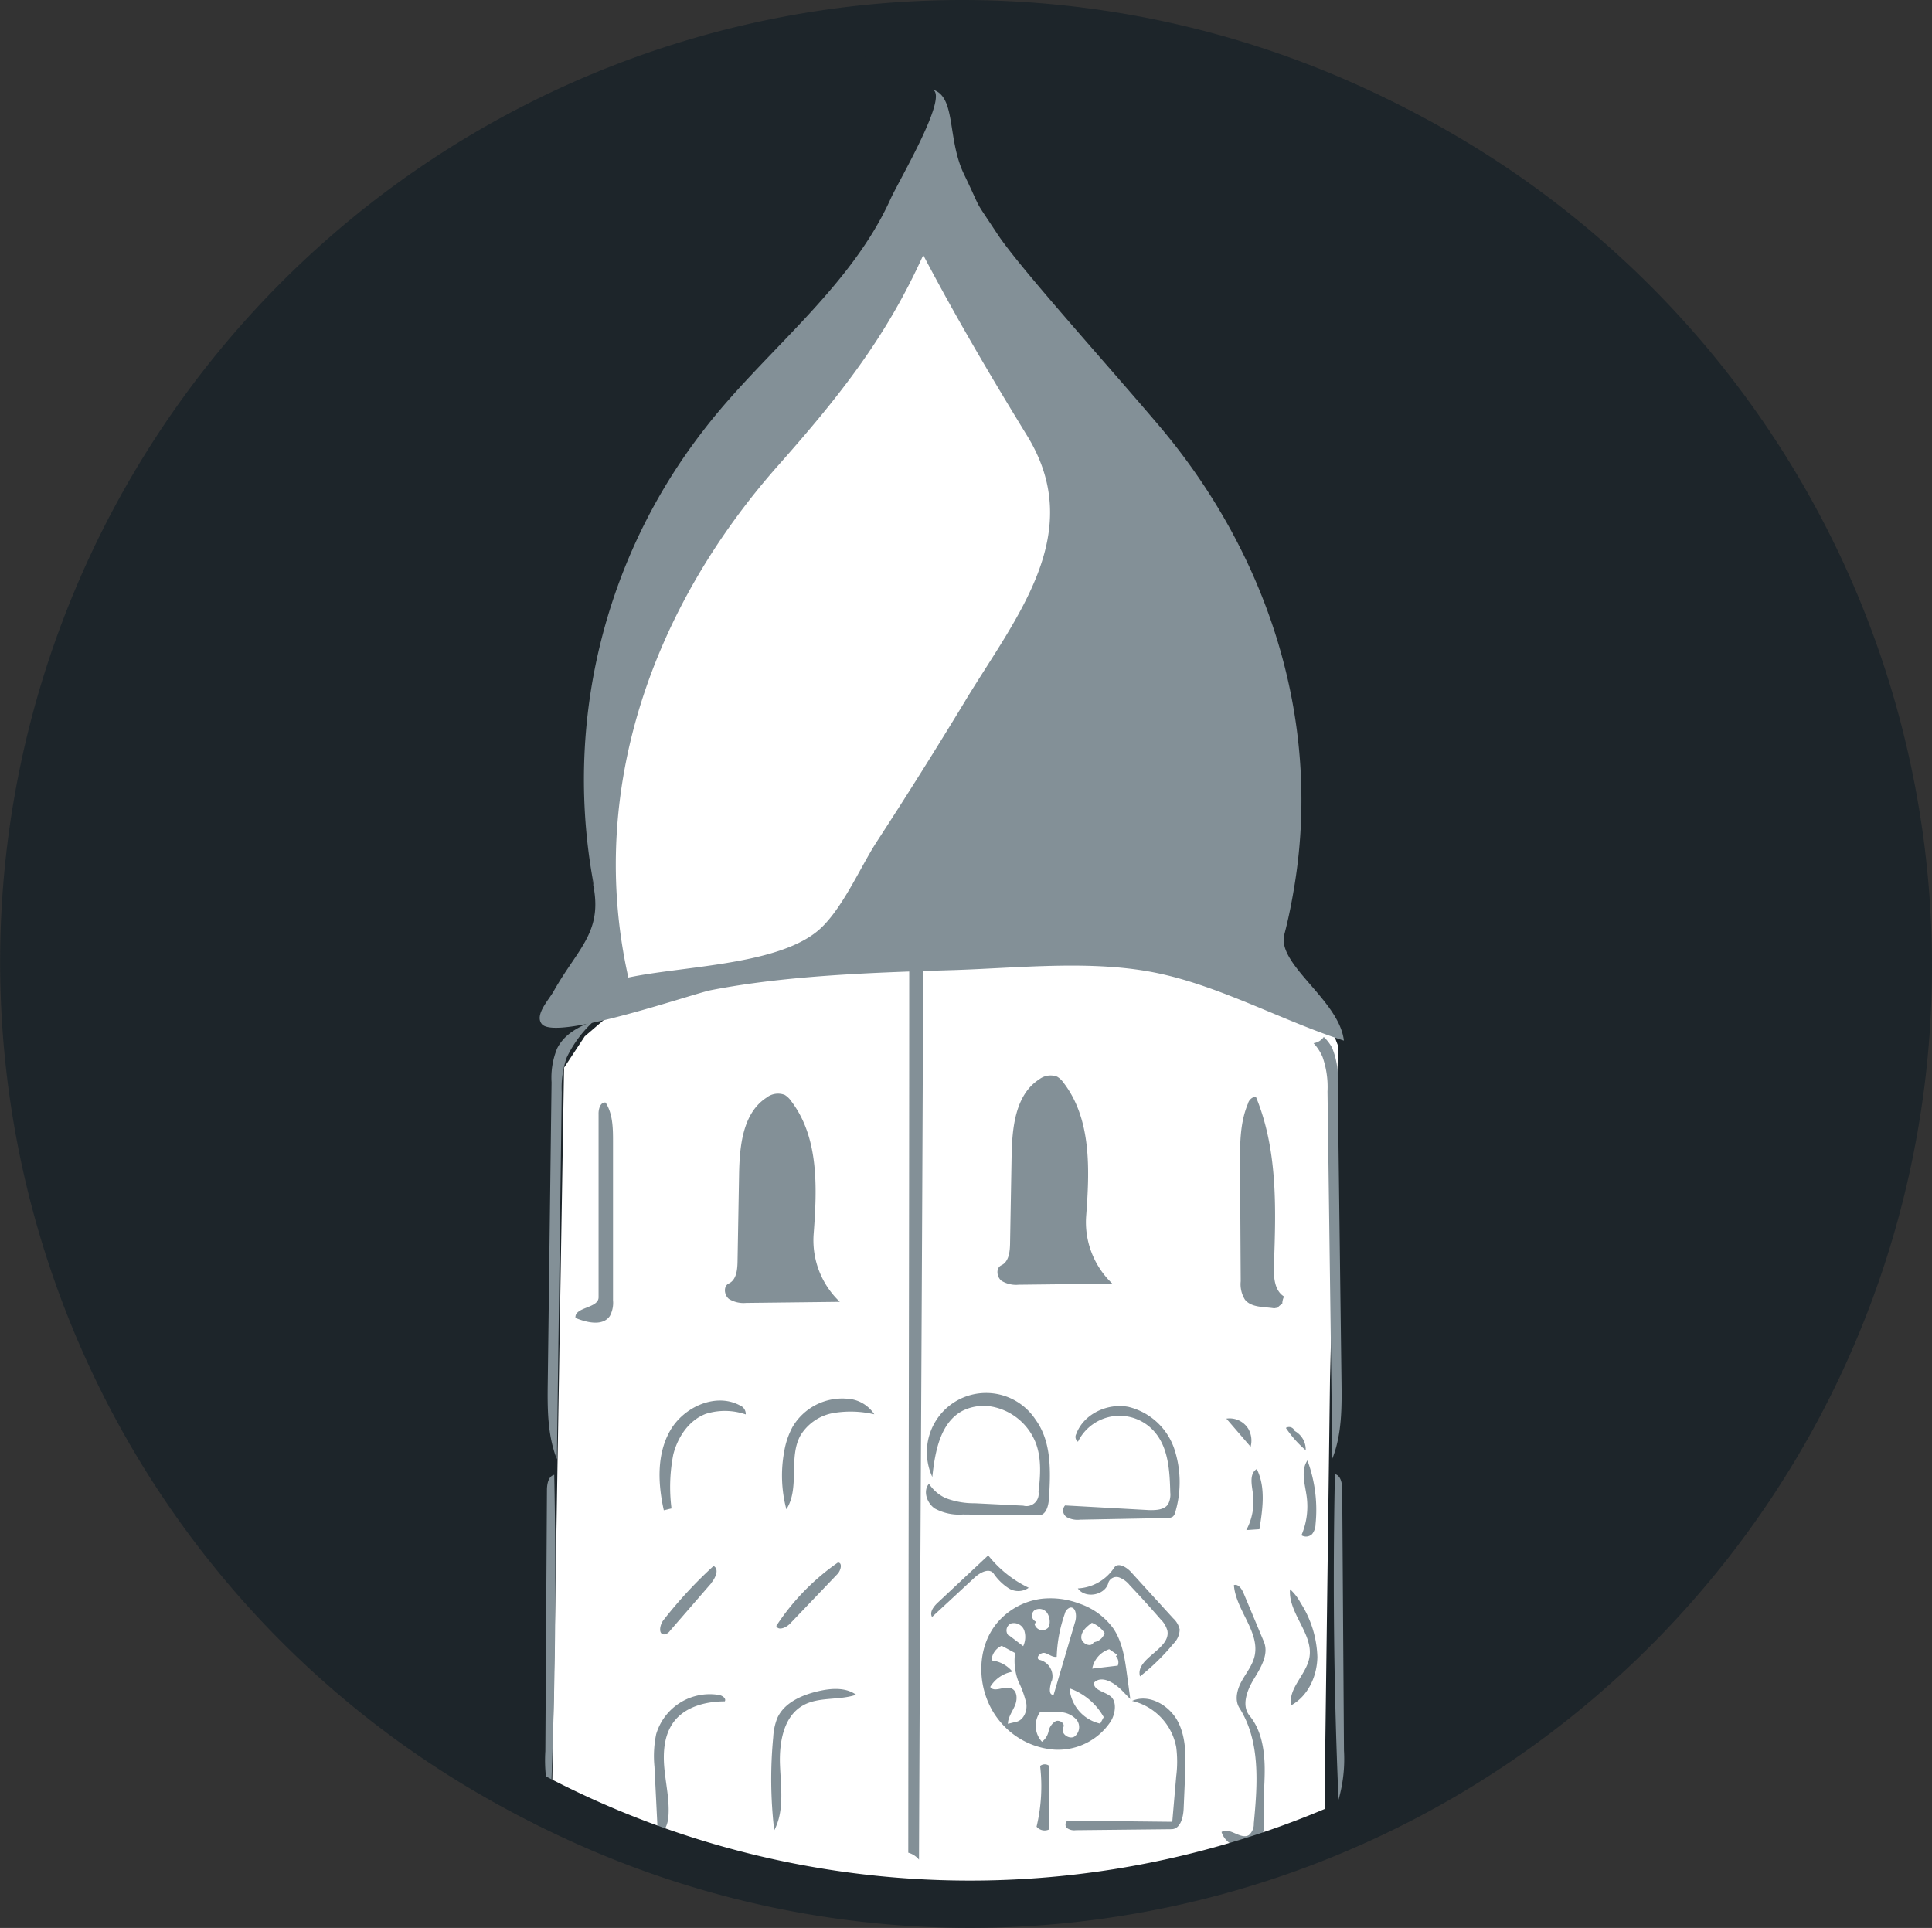
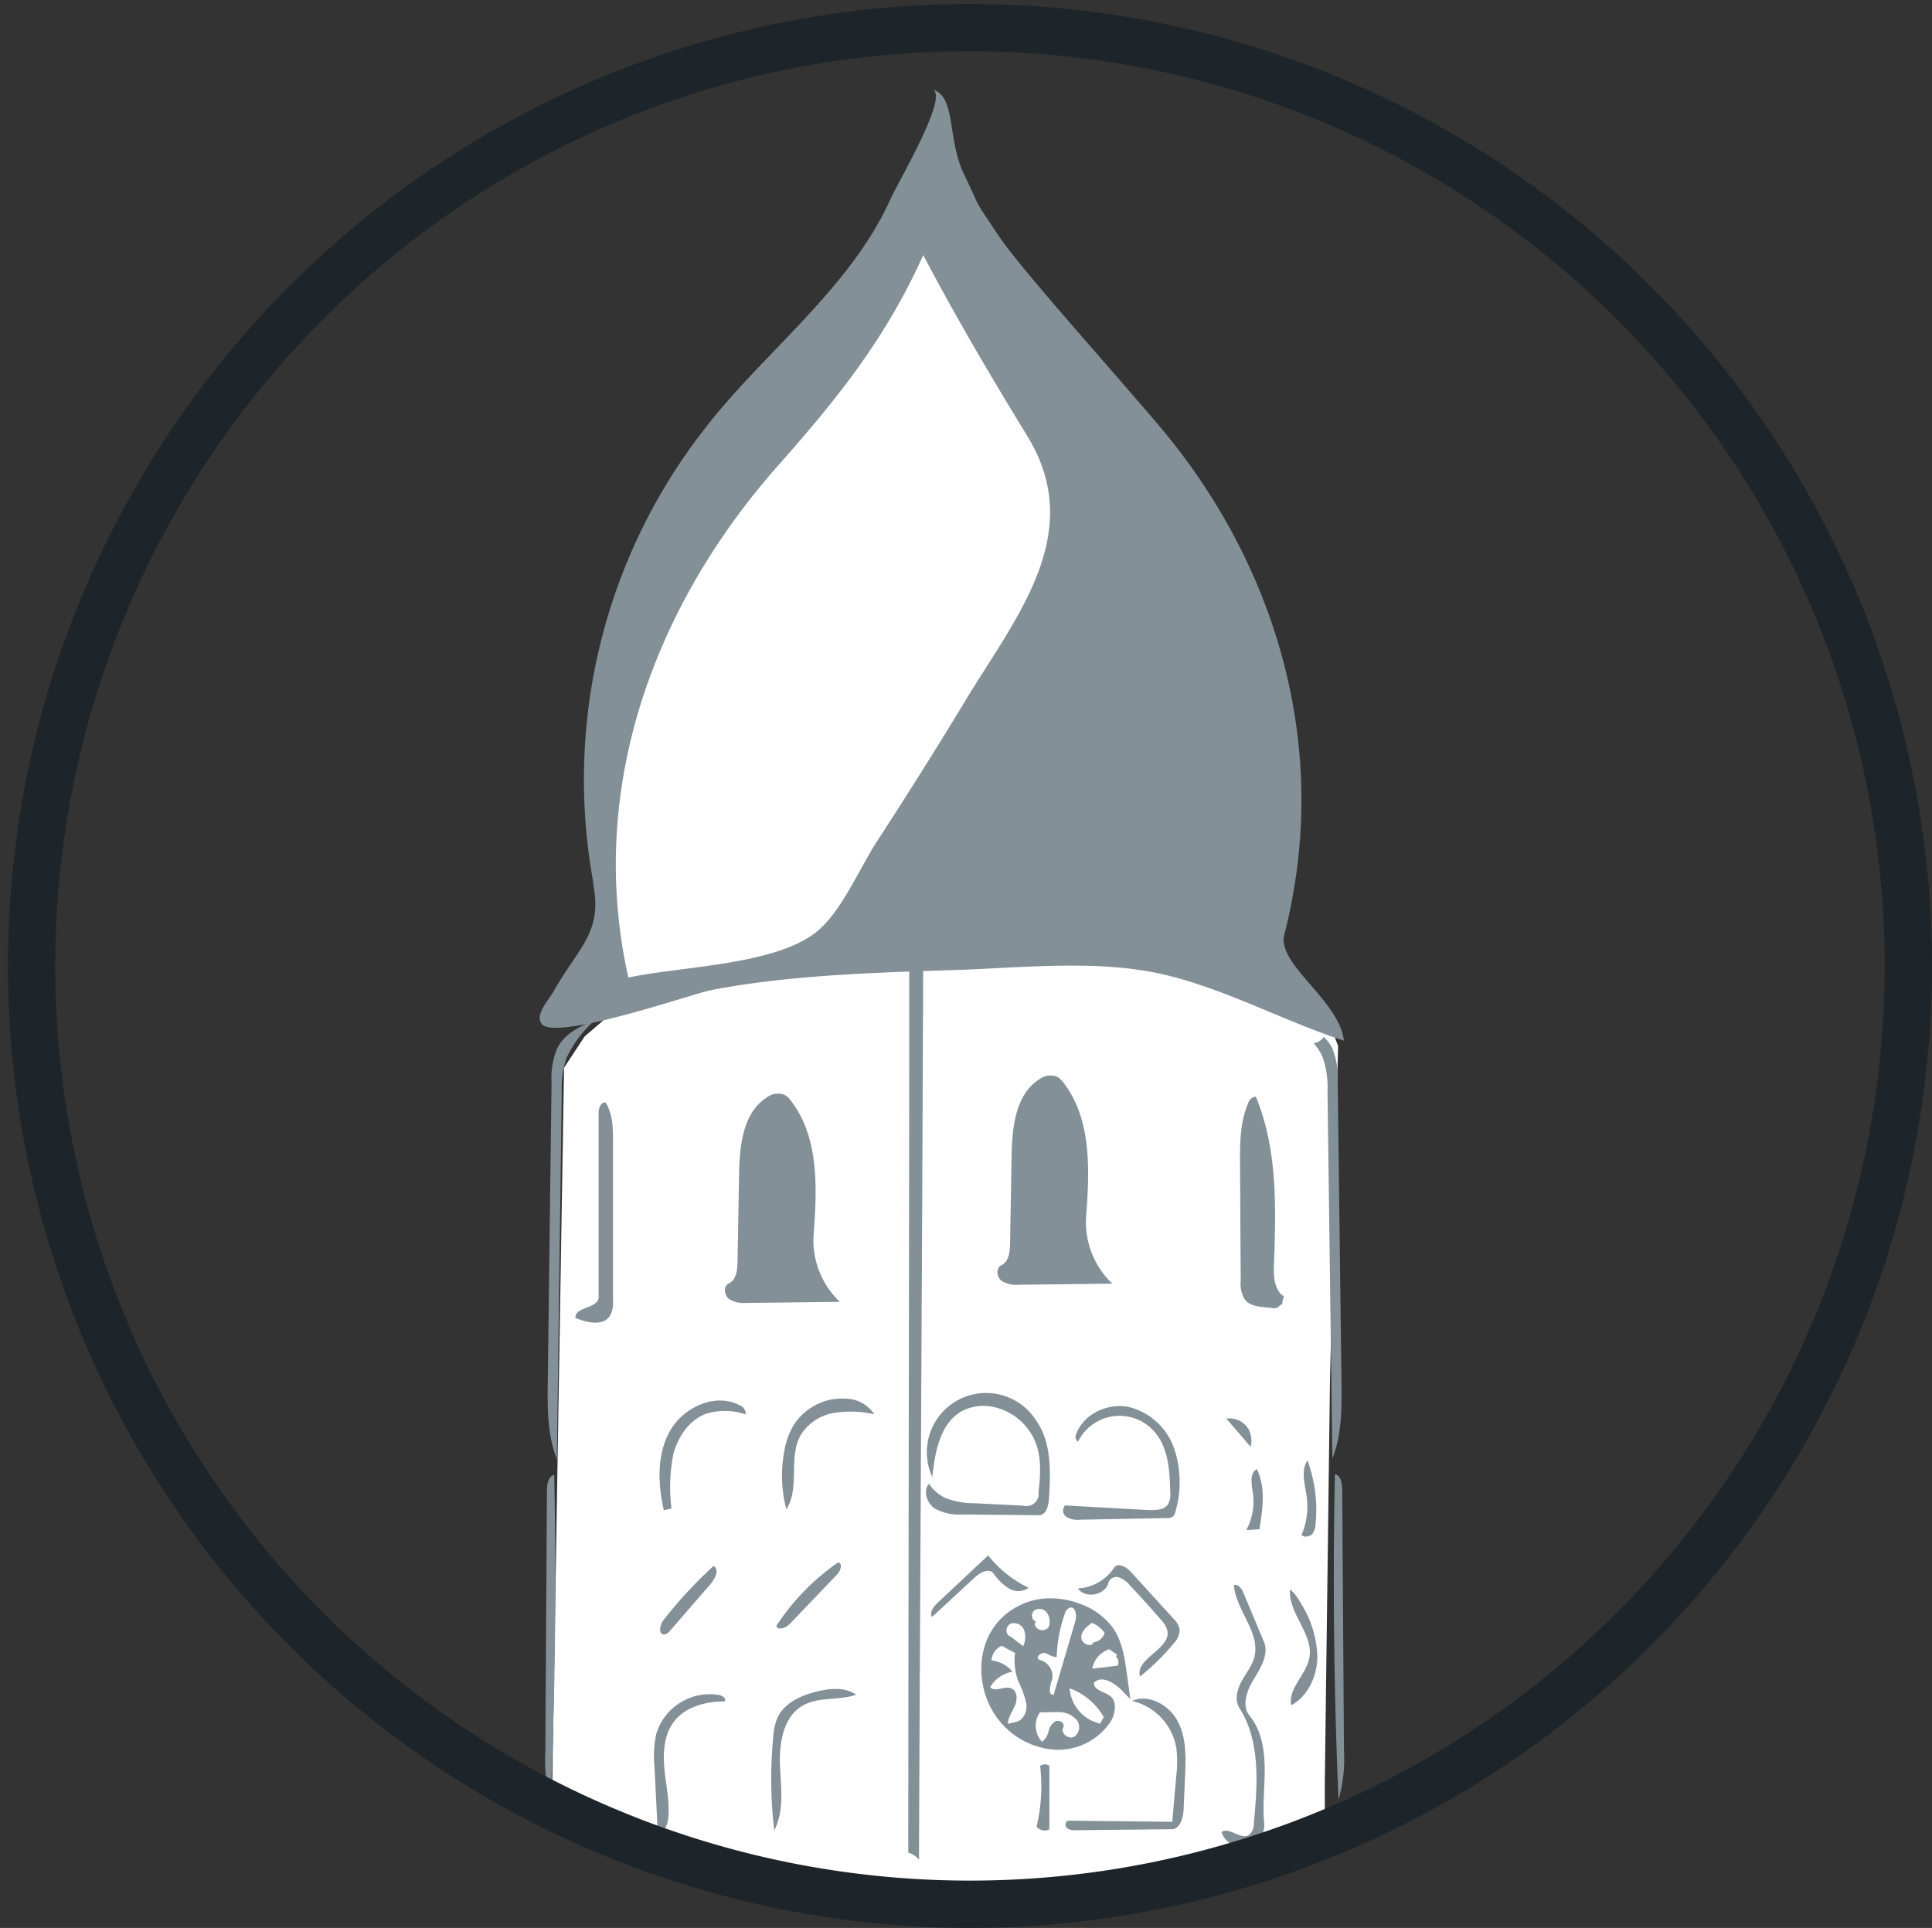
<svg xmlns="http://www.w3.org/2000/svg" id="Ebene_2" data-name="Ebene 2" viewBox="0 0 326.32 325.66">
  <rect x="0" y="0" width="326.32" height="325.66" fill="#333333" stroke="none" />
  <defs>
    <style>.cls-1{fill:#1d252a;}.cls-2{fill:#fff;}.cls-3{fill:#839097;}</style>
  </defs>
  <title>cam</title>
-   <path class="cls-1" d="M162.49,0A162.49,162.49,0,1,0,325,162.49,162.49,162.49,0,0,0,162.49,0Z" />
  <path class="cls-2" d="M223.45,170s-15.87-5.53-17.65-4.95-22.91-4.09-24.93-3.91S148.26,163,146.1,163c-0.49,0-2.39.19-5,.48l15.24-7.9,42.92-40.23-15.5-39.76L158.08,31.19,121.7,79.32l-20.2,37.37v49.12l3.56,2.74,7.43-1L102,172.27l-3.24,2.79-3.49,5.29-2,121.36,27,10.48,14.44,4.46,23.42,3.15h29.73l16.91-6,11.64-4.47,7.35-1.87v-6l0.88-68.42,1.37-56.37Z" />
  <path class="cls-3" d="M94.1,177.1a13,13,0,0,0-.94,5.73l-0.64,50.52c-0.06,4.44-.09,9,1.54,13.13l0.82-62a15.36,15.36,0,0,1,.84-5.85,19.76,19.76,0,0,1,4.7-6.25C97.78,173.41,95.34,174.63,94.1,177.1Z" />
  <path class="cls-3" d="M153.09,161a3,3,0,0,1,.48,2c0,46.73-.13,100.88-0.16,149.95a3.58,3.58,0,0,1,1.81,1.18c0.19-48,.55-103.25.7-149.76,0-2.23-.26-4.93-2.26-5.92a6,6,0,0,0-2.95-.36c-6.82.31-11.13,2.47-15.6,4.51a85.38,85.38,0,0,1,15.5-2.27A3,3,0,0,1,153.09,161Z" />
  <path class="cls-3" d="M111.54,166.71c-3.54.12-7.81,2.56-11.11,5.66,1.46-.57,3-1.1,4.42-1.74,2.82-.09,8.84-2.19,11.64-2.56-0.45.14,5-1.79,4.58-1.64a34.9,34.9,0,0,0,14-3.8C127.29,164.34,119.51,166.44,111.54,166.71Z" />
  <path class="cls-3" d="M172.16,217a4.73,4.73,0,0,1-3-.65c-0.83-.65-1-2.19,0-2.64,1.22-.59,1.41-2.22,1.44-3.58l0.26-14.72c0.08-4.83.59-10.46,4.65-13.08a3.13,3.13,0,0,1,3.05-.46,3.45,3.45,0,0,1,1.06,1c4.78,6.19,4.42,14.79,3.83,22.6a14.32,14.32,0,0,0,4.43,11.36l-15.65.18" />
  <path class="cls-3" d="M190.35,282.85l0.56,4.15-1.36-1.4c-1.29-1.33-3.47-2.7-4.77-1.37-0.13,1.32,1.89,1.5,2.88,2.38s0.74,2.88-.06,4.17a10.67,10.67,0,0,1-9.41,4.77,13.15,13.15,0,0,1-9.48-5c-3.76-4.69-4.09-12.08-.13-16.61a11.76,11.76,0,0,1,7.34-3.88,13.77,13.77,0,0,1,6.4.82,11.67,11.67,0,0,1,5.74,4.22c1.52,2.26,1.93,5.06,2.29,7.76m-22.88-2.39a5.31,5.31,0,0,1,3.54,1.91,5.48,5.48,0,0,0-3.76,2.57c0.68,1,2.3-.18,3.45.2s1.17,1.87.74,2.91-1.19,2-1.2,3.12l1.3-.31c1.31-.22,2-1.8,1.81-3.11A16.87,16.87,0,0,0,172,284a9.76,9.76,0,0,1-.55-4.78L169.19,278a2.89,2.89,0,0,0-1.72,2.42m10.16,3.46c-0.28.93-.64,2.47,0.33,2.4l3.66-12.42c0.28-1,.07-2.53-0.92-2.3a1.44,1.44,0,0,0-.86,1.05,24.11,24.11,0,0,0-1.36,7.25c-0.71.12-1.33-.47-2-0.64s-1.61.72-1,1.13a2.87,2.87,0,0,1,2.2,3.52m-1.69,10.35a3,3,0,0,0,1.12-1.79,2.56,2.56,0,0,1,1.21-1.7c0.67-.27,1.62.42,1.27,1.05-0.52,1,.91,2.1,1.87,1.57a2,2,0,0,0,.37-2.86,3.88,3.88,0,0,0-2.9-1.28c-1.09-.07-2.18.1-3.27,0a4,4,0,0,0,.33,5m4.66-9.06a6.64,6.64,0,0,0,5.18,6l0.59-1.1a10.66,10.66,0,0,0-5.77-4.86m4.18-7.81a2.2,2.2,0,0,0,1.74-1.55,4.68,4.68,0,0,0-2.15-1.71c-0.84.62-1.77,1.39-1.79,2.44s1.63,1.83,2.07.88m4,2.07-1.35-.93a4.27,4.27,0,0,0-2.87,3.28l4.31-.51a1.46,1.46,0,0,0-.31-1.58m-13.73-5.41a1.35,1.35,0,0,0,2.41.43,2.74,2.74,0,0,0-.29-2.33,1.6,1.6,0,0,0-2.14-.46,1.14,1.14,0,0,0,.25,1.93m-4.5,2.35,2.34,1.78a3.62,3.62,0,0,0,.17-2.67,1.87,1.87,0,0,0-2.19-1.17,1.27,1.27,0,0,0-.35,2.15Z" />
  <path class="cls-3" d="M215.2,221a2.93,2.93,0,0,1,.58-0.09,2.34,2.34,0,0,1,.8-0.66,2.87,2.87,0,0,1,.3-1.25c-1.64-1-1.78-3.33-1.71-5.27,0.36-9.63.64-19.6-3.06-28.5a1.6,1.6,0,0,0-1.33,1.2c-1.34,3.17-1.35,6.73-1.33,10.17q0.05,9.92.11,19.83a4.92,4.92,0,0,0,.71,3.09c1.07,1.35,3.1,1.2,4.8,1.45Z" />
  <path class="cls-3" d="M162.55,238.32c-3.75,2-4.63,6.92-5.08,11.16a10,10,0,0,1,17.47-9.63c2.71,3.75,2.53,8.79,2.22,13.41-0.08,1.17-.52,2.69-1.68,2.68l-12.85-.12a8.6,8.6,0,0,1-4.72-1c-1.36-.9-2.06-3-1-4.19a6.71,6.71,0,0,0,2.81,2.42,13.39,13.39,0,0,0,4.92.87l8.2,0.41a2.06,2.06,0,0,0,2.57-2.32c0.33-2.77.52-5.67-.47-8.28a9.9,9.9,0,0,0-6.82-6A8,8,0,0,0,162.55,238.32Z" />
  <path class="cls-3" d="M102.29,186.24c1.21,1.89,1.25,4.27,1.25,6.51l0,26.87a4.68,4.68,0,0,1-.54,2.68c-1.19,1.74-3.85,1.12-5.8.32-0.22-1.88,3.91-1.6,3.9-3.49l0-30.9C101.06,187.34,101.41,186.12,102.29,186.24Z" />
  <path class="cls-3" d="M197.29,254.09a3.45,3.45,0,0,0,.37-2c-0.09-3.61-.3-7.54-2.68-10.26a7.82,7.82,0,0,0-12.91,1.7,1,1,0,0,1-.29-1.3c1.24-3.39,5.29-5.28,8.84-4.58a10.89,10.89,0,0,1,7.69,7,17.82,17.82,0,0,1,.23,10.67,1.56,1.56,0,0,1-.42.84,1.61,1.61,0,0,1-1,.26l-14.68.28a3.79,3.79,0,0,1-2.22-.41,1.31,1.31,0,0,1-.33-2l14.2,0.79C195.24,255.1,196.63,255.06,197.29,254.09Z" />
  <path class="cls-3" d="M92.11,295.8l0.27-44.08c0-1,.22-2.36,1.23-2.6q0.57,27.5-.61,55A24.8,24.8,0,0,1,92.11,295.8Z" />
  <path class="cls-3" d="M208.41,267.75c0.72-.24,1.31.61,1.61,1.31l3.46,8.27c0.86,2.07-.5,4.33-1.67,6.24s-2.17,4.5-.76,6.24c2,2.42,2.52,5.69,2.56,8.81s-0.39,6.24-.09,9.34a3.7,3.7,0,0,1-7.2,1.5c1.33-.93,3.25,1.37,4.63.51a2.44,2.44,0,0,0,.82-1.95c0.64-6.66,1.15-13.88-2.43-19.52-0.84-1.33-.4-3.1.36-4.49s1.8-2.64,2.18-4.17C212.89,275.7,208.73,272,208.41,267.75Z" />
  <path class="cls-3" d="M200.15,300.23l-0.23,5.32c-0.07,1.48-.57,3.42-2.05,3.43l-16.17.17a2.08,2.08,0,0,1-1.52-.39c-0.38-.38-0.23-1.23.31-1.22L198,307.73l0.67-7.72a19.34,19.34,0,0,0,0-4.87,9.9,9.9,0,0,0-7.46-7.83c2.89-1.28,6.39.78,7.8,3.61S200.29,297.06,200.15,300.23Z" />
  <path class="cls-3" d="M143,236.26a5.82,5.82,0,0,1,4.67,2.64,17.57,17.57,0,0,0-6.9-.22,8.18,8.18,0,0,0-5.57,3.79c-2.07,3.75-.06,8.87-2.38,12.47a22.29,22.29,0,0,1-.37-9.73,13.34,13.34,0,0,1,1.41-4.17A9.73,9.73,0,0,1,143,236.26Z" />
  <path class="cls-3" d="M122.42,287.39c-3.21,0-6.68.89-8.61,3.45-1.64,2.18-1.85,5.11-1.6,7.83s0.89,5.41.69,8.13c-0.09,1.26-.57,2.74-1.79,3.06q-0.28-5.72-.57-11.44a18.24,18.24,0,0,1,.29-5.49,9.44,9.44,0,0,1,10.63-6.62C122,286.41,122.71,286.89,122.42,287.39Z" />
  <path class="cls-3" d="M112.12,255.11c-1-4.49-1.22-9.47,1.08-13.47s7.7-6.43,11.76-4.25a1.56,1.56,0,0,1,1,1.53,10.75,10.75,0,0,0-6.74-.1c-2.86,1.08-4.75,3.91-5.5,6.87a28.59,28.59,0,0,0-.3,9.11Z" />
  <path class="cls-3" d="M198.19,277.65a37.08,37.08,0,0,1-5.64,5.52c-0.86-3.06,5.19-4.57,4.63-7.7a4.24,4.24,0,0,0-1.14-1.93q-2.56-2.95-5.24-5.79a4.13,4.13,0,0,0-1.78-1.3,1.44,1.44,0,0,0-1.8.86c-0.5,2.16-3.91,2.8-5.17,1a7.83,7.83,0,0,0,6.12-3.48c0.62-1,2.09-.14,2.86.71l7.11,7.81a3.6,3.6,0,0,1,1.11,1.89A3.45,3.45,0,0,1,198.19,277.65Z" />
  <path class="cls-3" d="M130.77,309.18a74.24,74.24,0,0,1-.17-15.74,10.26,10.26,0,0,1,.68-3.21c1.16-2.61,4.11-3.9,6.89-4.55,2.16-.51,4.63-0.71,6.43.59-2.91,1-6.33.29-9,1.82-3.27,1.86-4,6.24-3.86,10S132.52,305.84,130.77,309.18Z" />
  <path class="cls-3" d="M218.09,288.05c-0.56-2.85,2.51-5.12,3.06-8,0.77-4-3.6-7.53-3.26-11.6a8.64,8.64,0,0,1,1.79,2.31,17.87,17.87,0,0,1,2.83,9.13C222.46,283.16,220.92,286.5,218.09,288.05Z" />
  <path class="cls-3" d="M173.75,268.2a3.06,3.06,0,0,1-3.38.09,9,9,0,0,1-2.55-2.5c-0.76-1-2.29-.16-3.19.67l-7.2,6.67c-0.47-.8.26-1.76,0.94-2.4l8.54-8A19.4,19.4,0,0,0,173.75,268.2Z" />
  <path class="cls-3" d="M133.44,274.26c-0.65.68-2,1.26-2.32,0.38a39.11,39.11,0,0,1,10.4-10.7c0.83,0,.5,1.35-0.07,1.94Z" />
  <path class="cls-3" d="M120.17,267.39l-7,8.07a1.4,1.4,0,0,1-1,.62c-1,0-.74-1.61-0.12-2.4a74.07,74.07,0,0,1,8.47-9.16c1,0.53.34,2-.39,2.87h0Z" />
  <path class="cls-3" d="M220.83,246.69a24,24,0,0,1,1.37,10.79,2.72,2.72,0,0,1-.58,1.65,1.47,1.47,0,0,1-1.8.2,12.44,12.44,0,0,0,.88-6.56C220.42,250.71,219.66,248.41,220.83,246.69Z" />
  <path class="cls-3" d="M175.68,298.3a1.24,1.24,0,0,1,1.56,0V309a1.75,1.75,0,0,1-2.16-.45A29.39,29.39,0,0,0,175.68,298.3Z" />
  <path class="cls-3" d="M212.27,248.14c1.54,3.09,1,6.76.45,10.17l-2.22.15a10.15,10.15,0,0,0,1.11-6.26C211.41,250.75,211,248.92,212.27,248.14Z" />
  <path class="cls-3" d="M207.14,239.63a3.7,3.7,0,0,1,3.72,1.75,4,4,0,0,1,.37,3Z" />
-   <path class="cls-3" d="M218.7,241.73a3.57,3.57,0,0,1,1.84,3.24,18.78,18.78,0,0,1-3.35-3.77,1,1,0,0,1,1.46.46Z" />
  <path class="cls-3" d="M216.93,157.84c0.75-2.85,1.3-5.7,1.76-8.56,4.49-28-4.69-56-23.17-77.67-9.47-11.13-23.37-26.52-27-32-4.45-6.74-2.39-3.31-5.69-10.17-2.93-6.08-1.26-13.24-5.4-14.34,3.05,0.81-5.59,15.36-7,18.48-6.87,15.26-21.55,26-31.53,39a96.24,96.24,0,0,0-18.48,77.58l-0.53-2c2.38,9.07-2.09,11.64-6.38,19.28-0.83,1.48-3.25,4-2,5.53,2.36,2.91,25.17-5,28.49-5.7,12.92-2.53,27.64-3,41.4-3.42,11.1-.37,23.54-1.76,34.44.6,10.55,2.28,20.87,8,31.15,11.33C226.19,168.9,215.6,162.91,216.93,157.84Zm-53.88-39.48q-7.31,12.06-15,23.88c-2.83,4.36-6.06,12-10.22,15.23-7.13,5.59-22.6,5.72-31.7,7.65-7.1-31.68,4.23-62.68,25.29-86.48,10.13-11.45,18.16-21.45,24.52-35.55,5.55,10.56,11.41,20.5,17.57,30.55C183.58,90.08,171.68,104.12,163.05,118.35Zm55.64,30.93,0.42-1.59ZM98.74,145.65L98.31,144Z" />
  <path class="cls-3" d="M223.59,175.16A7,7,0,0,1,225,177a13,13,0,0,1,.94,5.73l0.64,50.52c0.06,4.44.09,9-1.54,13.13l-0.82-62a15.36,15.36,0,0,0-.84-5.85,8,8,0,0,0-1.52-2.32A2.54,2.54,0,0,0,223.59,175.16Z" />
  <path class="cls-3" d="M226.08,304q-1.18-27.48-.61-55c1,0.24,1.23,1.56,1.23,2.6L227,295.69A24.8,24.8,0,0,1,226.08,304Z" />
  <path class="cls-3" d="M126.13,220.07a4.73,4.73,0,0,1-3-.65c-0.83-.65-1-2.19,0-2.64,1.22-.59,1.41-2.22,1.44-3.58l0.26-14.72c0.08-4.83.59-10.46,4.65-13.08a3.13,3.13,0,0,1,3.05-.46,3.45,3.45,0,0,1,1.06,1c4.78,6.19,4.42,14.79,3.83,22.6a14.32,14.32,0,0,0,4.43,11.36l-15.65.18" />
  <path class="cls-1" d="M163.83,8.67A154.49,154.49,0,0,1,273.07,272.41,154.49,154.49,0,0,1,54.58,53.92,153.48,153.48,0,0,1,163.83,8.67m0-8A162.49,162.49,0,1,0,326.32,163.16,162.49,162.49,0,0,0,163.83.67h0Z" />
</svg>